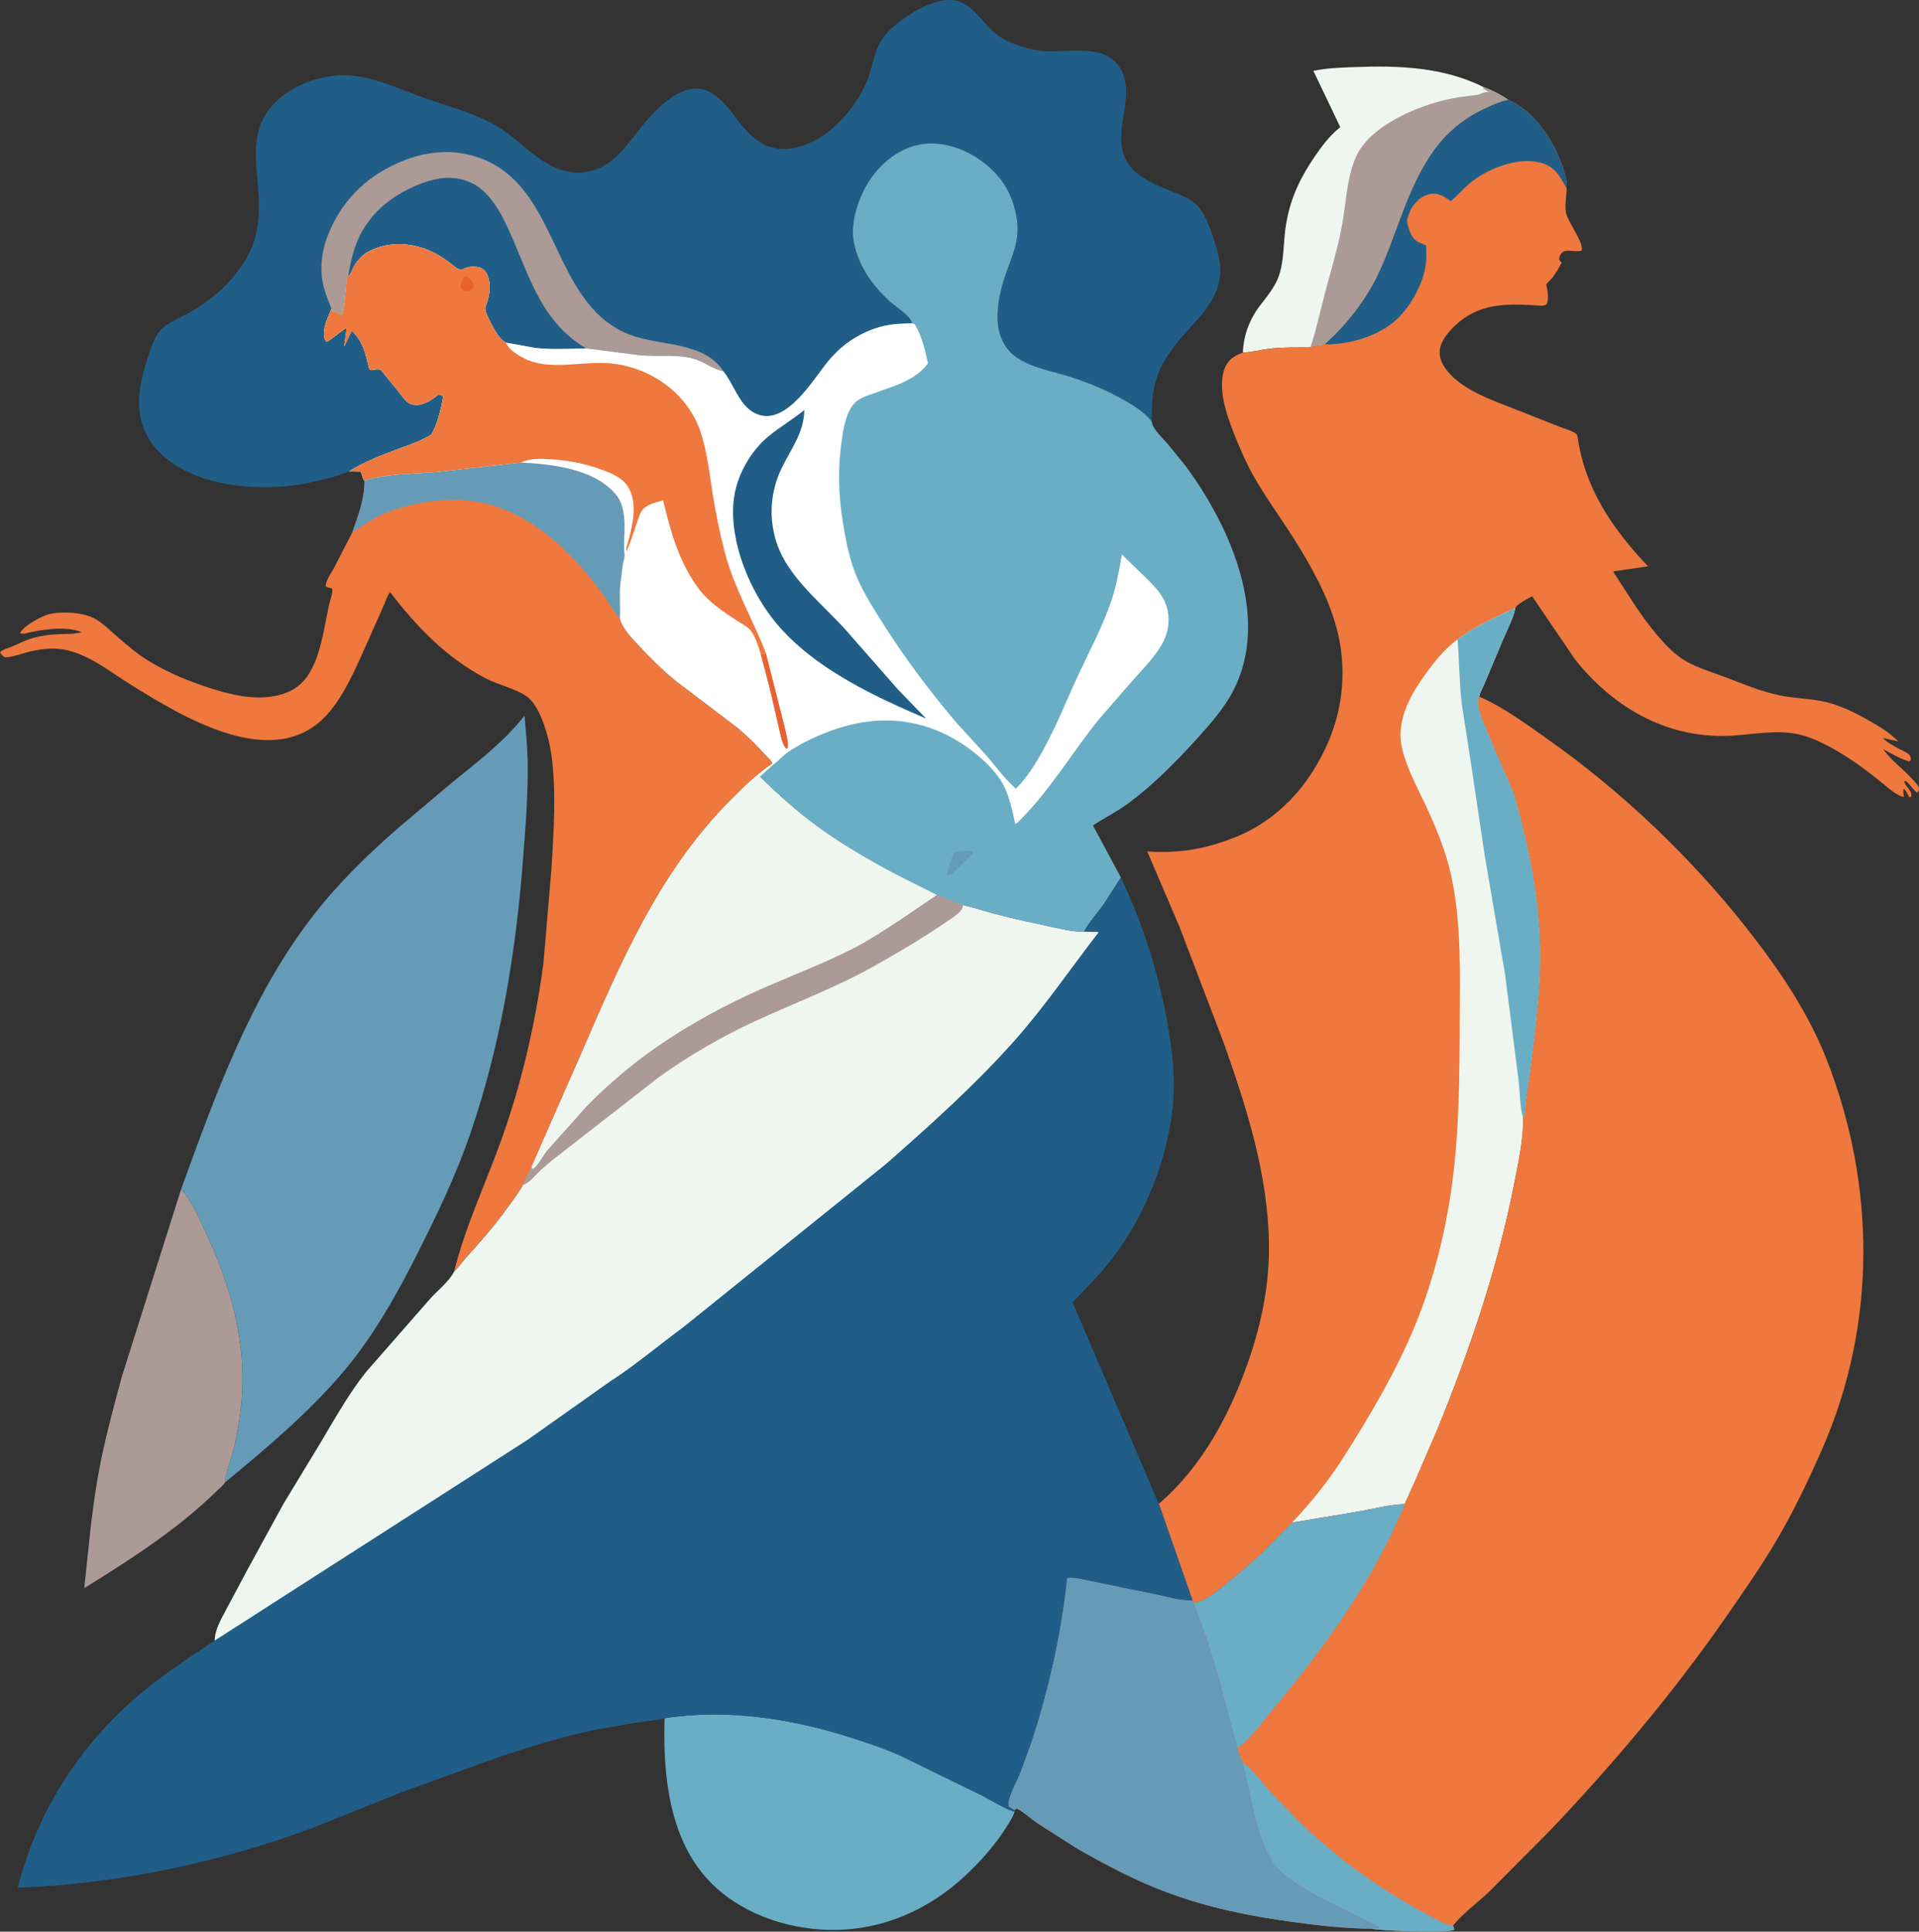
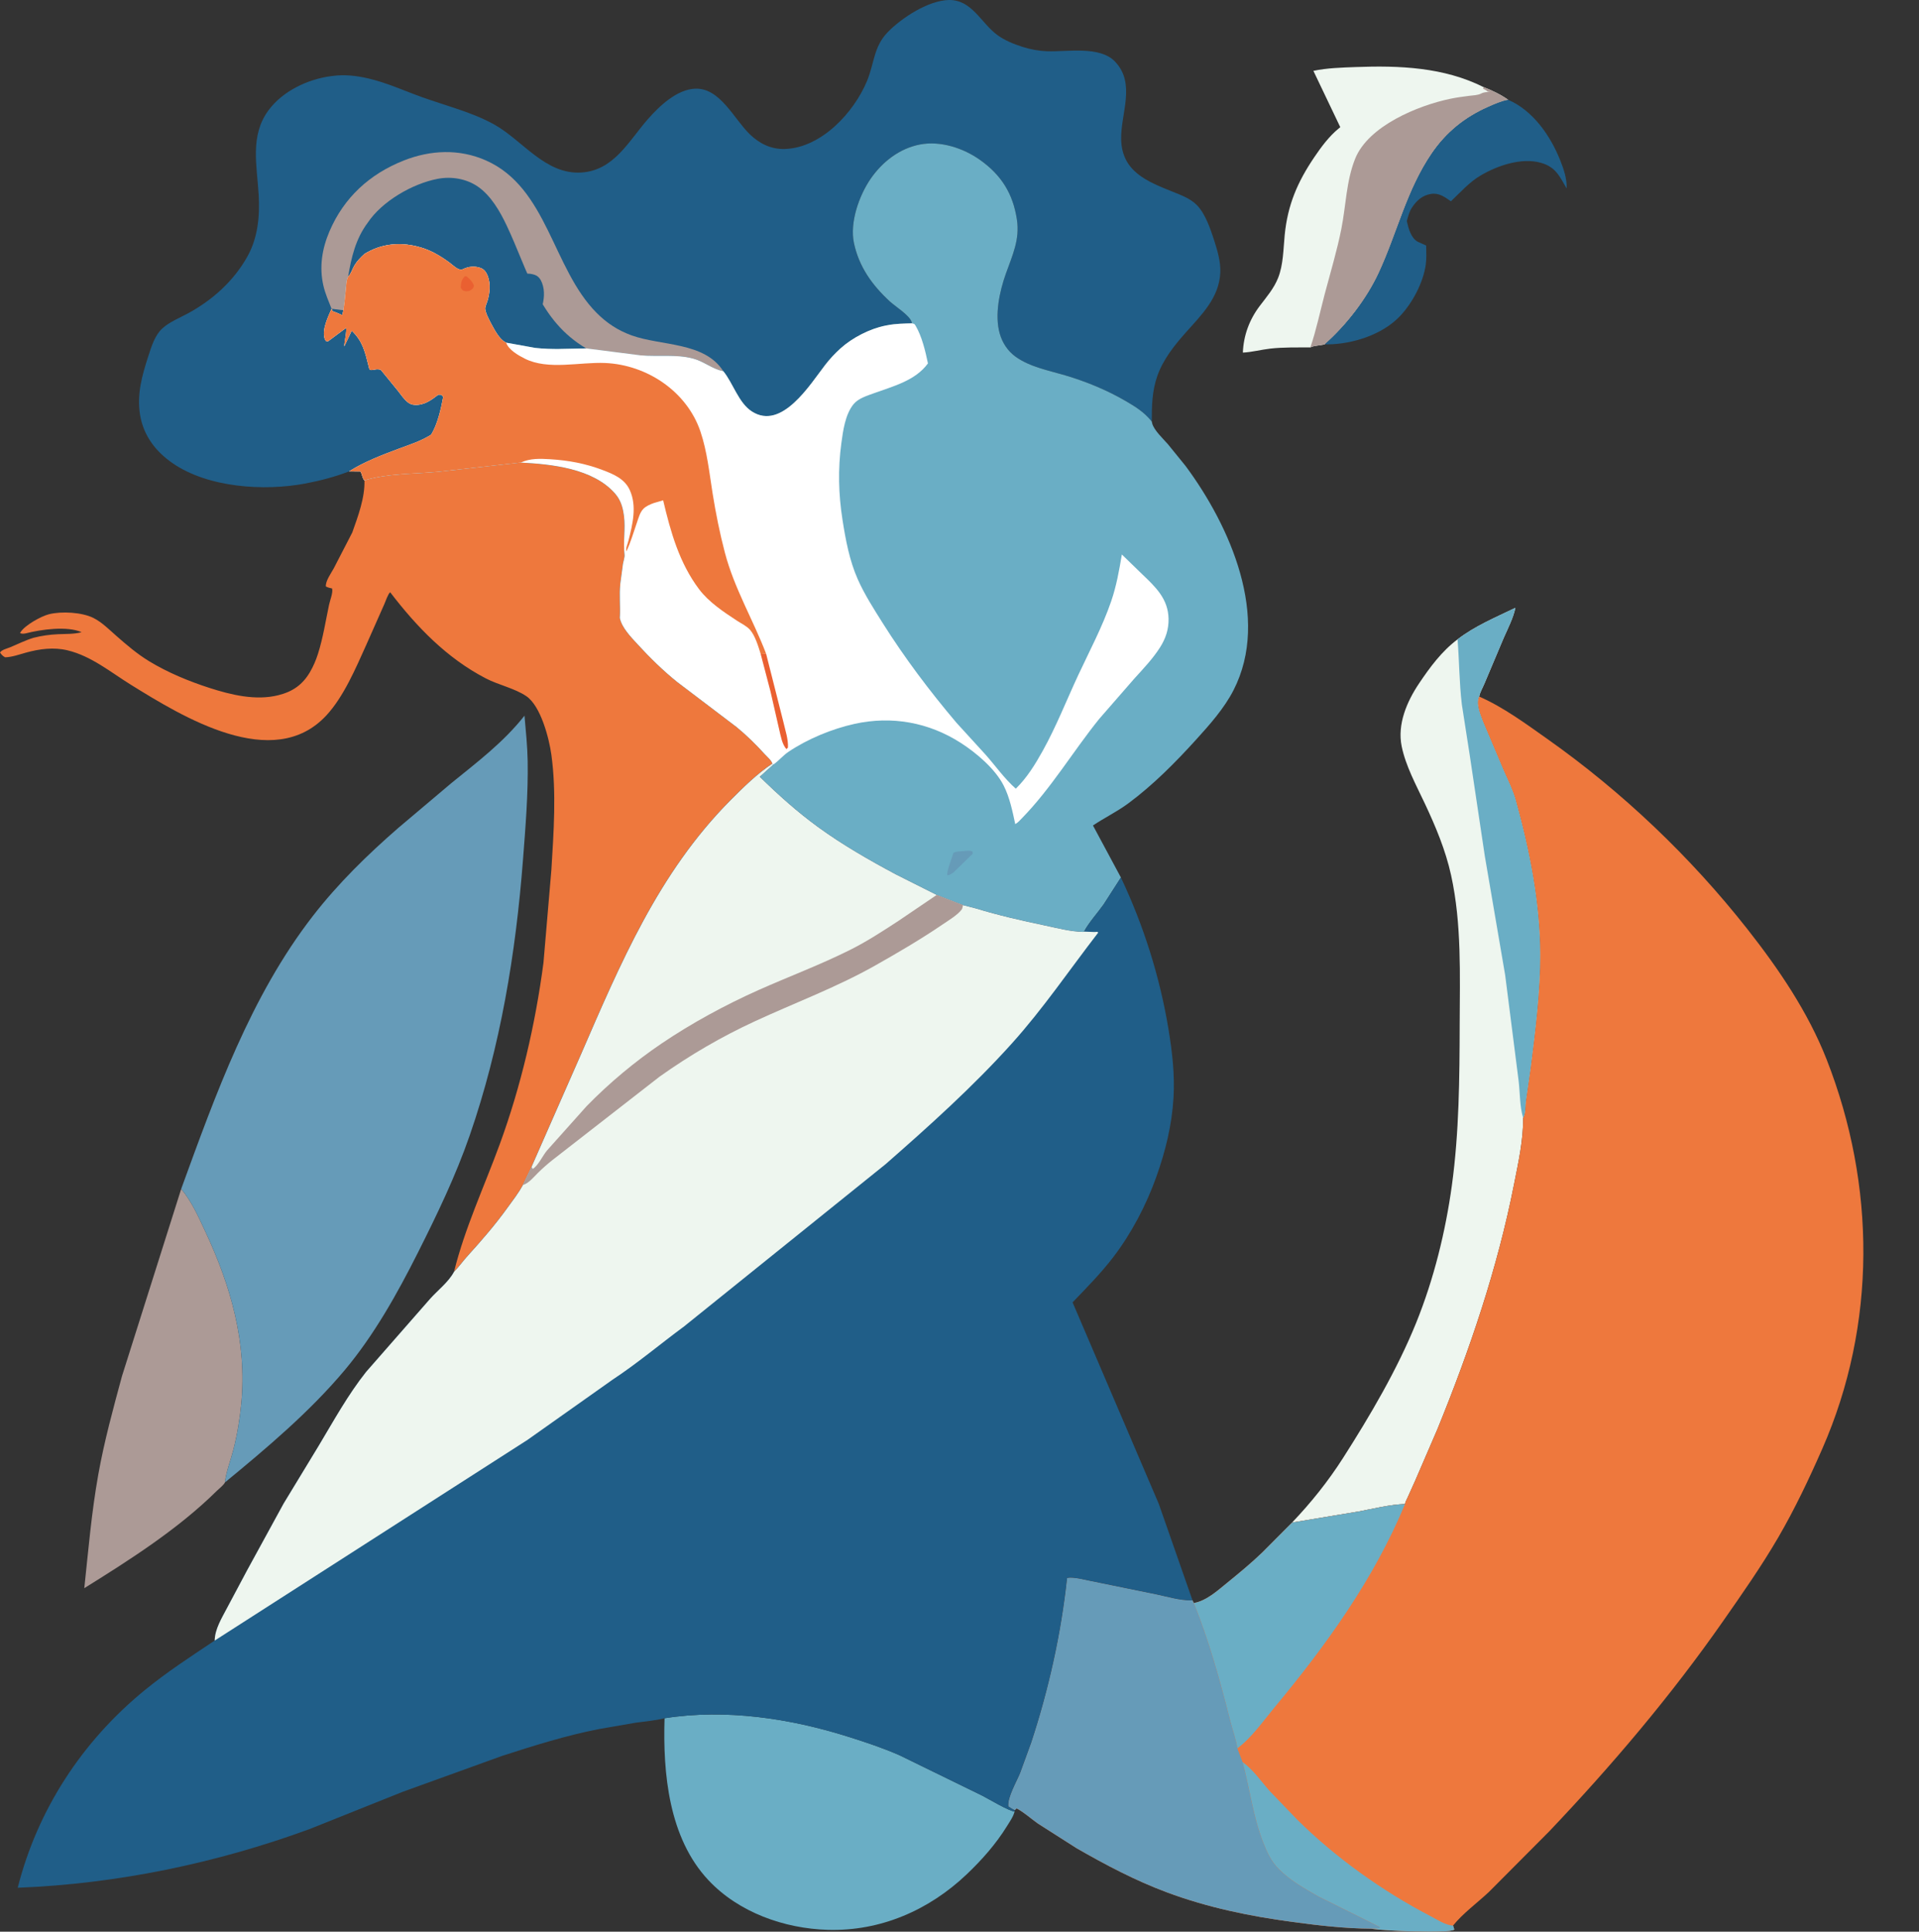
<svg xmlns="http://www.w3.org/2000/svg" id="Layer_2" data-name="Layer 2" viewBox="0 0 4506.87 4536.8">
  <rect x="0" y="0" width="4506.87" height="4536.8" fill="#333333" stroke="none" />
  <defs>
    <style>
      .cls-1 {
        fill: #205e88;
      }

      .cls-2 {
        fill: #ac9a96;
      }

      .cls-3 {
        fill: #ea6031;
      }

      .cls-4 {
        fill: #fff;
      }

      .cls-5 {
        fill: #eef6ef;
      }

      .cls-6 {
        fill: #6aaec5;
      }

      .cls-7 {
        fill: #669bb8;
      }

      .cls-8 {
        fill: #ee783d;
      }
    </style>
  </defs>
  <g id="Layer_1-2" data-name="Layer 1">
    <g>
      <path class="cls-5" d="M2918.91,828.09c1.69-40.58,15.34-77.42,39.8-109.73,16.04-21.14,33.08-40.75,43.02-65.77,12.35-31.14,12.23-67.99,15.48-100.95,6.93-70.39,29.96-124.03,69.29-182.2,16.8-24.82,34.84-49.24,58.2-68.3l3.03-2.45-63.16-132.3c32.13-6.78,66.6-7.68,99.29-8.91,102.29-3.86,207,.23,300.34,47.09,19.87,7.53,40.7,17.69,58.06,29.97-16.99,3.11-31.94,9.9-47.63,16.87-54.44,24.16-97.95,59.15-131.79,108.62-59.28,86.65-81.08,187.03-124.61,280.75-28.64,61.64-76.12,122.99-126.98,167.86-10.64,3.08-24.29,2.53-33.77,7.28-31.25.2-63.16-.7-94.24,2.82-21.24,2.41-43.11,8.36-64.33,9.36h0Z" />
      <path class="cls-2" d="M3484.19,204.57c19.87,7.53,40.7,17.69,58.06,29.97-16.99,3.11-31.94,9.9-47.63,16.87-54.44,24.16-97.95,59.15-131.79,108.62-59.28,86.65-81.08,187.03-124.61,280.75-28.64,61.64-76.12,122.99-126.98,167.86-10.64,3.08-24.29,2.53-33.77,7.28,14.04-41.36,22.88-84.27,34.01-126.45,13.35-50.51,28.49-100.42,38.7-151.71,10.94-54.91,11.4-112.13,32.35-164.73,30.93-77.61,148.49-125.43,224.1-141.14,14.55-3.03,29.46-4.95,44.21-6.86,8.84-1.14,19.73-1.22,27.68-5.3,7.32-3.73,13.14-3.41,21.17-3.69l-6.03-.95c-2.46-2.49-4.05-3.57-7.32-5.1l-3.1-1.36.95-4.07Z" />
      <path class="cls-2" d="M528.22,3481.68c-2.32,5.72-14.34,15.14-19.27,20-90.46,89.38-203.54,161.5-310.97,228.3,9.6-89.82,16.94-178.12,32.94-267.36,14.01-78.15,34.82-154.08,55.54-230.59l139.12-439.84c25.36,30.79,40.08,64.84,56.86,100.68,59.96,127.95,97.75,260.84,84.23,403.42-3.5,36.86-9.54,73.66-18.81,109.52-6.55,25.39-16.48,49.76-19.65,75.88h0Z" />
      <path class="cls-6" d="M1560.73,4035.46c143.47-22.56,294.98.25,432.22,43.7,40.56,12.84,80.43,26,119.45,43.16l194.49,94.99c12.91,6.57,64.48,37.38,75.88,37.06-2.17,10.94-11.72,24.66-17.6,34.16-26.29,42.45-58.64,79.05-94.68,113.38-88.83,84.57-202.76,134.06-326.16,130.52-102.5-2.93-209.61-40.87-280.74-116.8-92.93-99.22-106.9-250.44-102.86-380.18h0Z" />
      <path class="cls-8" d="M1223.19,1086.34c72.59,3.7,169.43,13.87,220.86,72.22,12.75,14.47,18.21,30.49,20.83,49.3l.62,4.22c3.95,30.14-2.35,60.61,1.34,90.99.65,5.34-2.69,15.27-3.67,20.77l-6.22,46.51c-2.92,27.36.42,53.97-1.19,81.18,4.82,22.9,26.13,44.55,41.5,61.34,28.98,31.64,60.08,62.18,93.55,89.04l139.34,105.7c24.18,19.86,45.55,41.08,66.56,64.16,4.85,5.33,16.29,14.99,17.11,21.71-35.41,23.61-68.87,56.45-98.83,86.63-168.56,169.86-257.76,382.57-351.34,598.07l-115.37,262.45-20.35,42.61c-9.93,18.7-23.32,35.59-35.65,52.76-28.67,39.91-60.26,76.49-93.3,112.82-11.32,12.43-20.86,26.22-32.72,38.18,25.24-102.37,70.92-200,107.14-298.9,50.07-136.72,83.96-282.59,102.93-426.78l18.62-218.5c5.38-88.69,12.09-181.81-.02-270.11-5.3-38.62-24.94-114.97-59.17-137.92-27.54-18.46-64.8-25.94-94.74-41.48-91.95-47.71-162.51-121.19-224.73-202.42-5.55,4.96-10.41,20.8-13.71,28l-42.28,95.39c-24.65,54.66-52.99,121.9-93.9,165.99-124.66,134.35-337.1,3.5-458.8-71.91-47.89-29.68-92.79-67.25-148.49-80.86-32.84-8.02-66.19-3.57-98.23,5.31-15.85,4.39-32.25,10.4-48.77,11-6-3.1-8.2-5.96-12.12-11.24,4.09-6.62,17.14-9.56,24.57-12.64,18.32-7.59,35.31-16.31,54.4-22.06,18.89-4.83,37.55-7.43,57.04-8.33,18.35-.85,37.82.09,55.62-4.73-33.74-15.15-95.48-6.49-130.98,2.71-5.79.9-7.83,1.51-13.5-.48l.88-1.9c10-16.65,48.61-37.95,67.06-42.56,29.29-7.32,77.46-4.78,104.47,8.85,19.86,10.02,36.55,26.97,53.16,41.54,24.69,21.67,49.38,42.89,77.53,60.02,43.4,26.42,93.02,46.96,141.32,62.55,50.99,16.47,108.97,30.57,162.21,17.21,33.28-8.35,56.47-24.19,74.05-54.01,7.99-13.55,14.18-28.18,18.94-43.16,11.91-37.35,17.97-77.13,26.1-115.46,2.19-10.36,9.61-28.22,7.07-37.98-5.28-1.23-9.89-2.11-14.65-4.8-1-13.07,12.38-31.03,18.57-42.52l43.49-84.26c13.34-37.62,29.95-81.99,28.53-122.2,53.78-16.54,116.79-15.01,172.52-20.19l194.79-21.82Z" />
-       <path class="cls-7" d="M1223.19,1086.34c72.59,3.7,169.43,13.87,220.86,72.22,12.75,14.47,18.21,30.49,20.83,49.3l.62,4.22c3.95,30.14-2.35,60.61,1.34,90.99.65,5.34-2.69,15.27-3.67,20.77l-6.22,46.51c-2.92,27.36.42,53.97-1.19,81.18-10.59-8.62-18-23.68-25.6-34.93-70.44-104.34-175.57-213.06-304.05-237.29-71.21-13.43-164.75-.06-230.59,29.89-24.65,11.21-45.9,26.26-68.19,41.35,13.34-37.62,29.95-81.99,28.53-122.2,53.78-16.54,116.79-15.01,172.52-20.19l194.79-21.82Z" />
      <path class="cls-7" d="M425.58,2792.18c80.7-221.61,163.16-452.42,309.06-640.72,59.52-76.82,128.5-144.2,201.72-207.82l123.47-104.25c61.51-49.97,122.37-95.79,171.97-158.53,3.08,35.55,6.88,71.36,7.48,107.04,1.3,76.71-5.13,155.06-11.03,231.52-16.94,219.53-52.81,438.38-125.09,647.17-33.02,95.36-76.41,185.3-121.67,275.32-47.98,95.41-102.86,193.68-171.8,275.88-81.9,97.68-183.3,183.2-281.47,263.89,3.16-26.12,13.09-50.49,19.65-75.88,9.26-35.86,15.31-72.66,18.81-109.52,13.52-142.58-24.27-275.47-84.23-403.42-16.79-35.84-31.51-69.9-56.86-100.68h0Z" />
      <path class="cls-1" d="M819.83,1107.08c-32.42,12.71-68.17,21.96-102.35,28.46-97.22,18.47-228.48,9.88-311.8-47.44-39.97-27.5-68.77-64.97-76.75-113.87-7.9-48.44,4.86-93.1,19.71-138.69,7.27-22.33,14.91-47.91,32.67-64.23,16.44-15.11,40.84-24.76,60.51-35.49,57.53-31.38,107.01-75.77,139.25-133.44,24.87-44.49,29.31-95.22,26.4-145.36-3.96-68.18-20.9-138.24,23.04-197.86,33.24-45.1,91.85-73.02,146.52-80.26l4.14-.52c28.32-3.71,55.17-.68,82.92,5.65,43.71,9.98,85.43,29.3,127.59,44.38,55.13,19.72,116.68,35.15,167.93,63.39,67.6,37.26,120.67,118.7,205.7,113.38,76.86-4.81,111.27-74.21,156.43-125.51,26.75-30.39,67.99-70,111.49-71.41,58-1.88,90.91,71.51,127.55,106.97,22.79,22.06,50.09,35.68,82.25,34.71,85.95-2.59,162.51-85.75,193.27-159.86,17.05-41.08,15.28-79.96,48.23-114.17C2117.03,42.17,2180.54.84,2228.53.01c53.57-.93,75.2,53.36,112.99,81.68,17.58,13.17,39.67,21.94,60.5,28.58,18.09,5.78,37.91,9.41,56.93,10.09,47.58,1.69,123.61-13.17,159.4,23.97,49.97,51.85,13.5,122.01,14.75,182.86,1.59,75.92,61.04,99,121.6,123.36,19.78,7.94,41.31,15.86,56.5,31.46,19.97,20.54,32.05,56.84,40.67,83.56,7.64,23.76,15.21,49.68,14.04,74.91-2.69,59.04-44.55,99.51-81.23,140.71-26.78,30.1-53.2,63.34-66.65,101.84-12.41,35.54-13.06,69.99-12.99,107.14l-1.8-2.16c-16.06-19.81-36.52-32.76-58.35-45.49-44.8-26.16-93.68-46.26-143.36-61.01-38.91-11.56-82.74-19.57-116.36-43.75-18.48-13.29-31.25-32.86-37.35-54.69-12.13-43.45-.49-98.05,14.38-139.92,15.41-43.38,33.27-80.19,26.02-127.7-9.23-60.62-36.47-104.13-86.35-139.69-39.14-27.91-92.92-45.58-141.1-36.43-48.11,9.14-88.76,40.9-116.09,80.63-27.13,39.45-49.34,102.45-39.17,150.71,11.75,55.78,42.7,98.95,84.16,137.18,12.89,11.89,46.65,32.75,51.4,48.59l.44,3c-19.24.5-38.02.73-56.98,4.41l-4.38.81c-36.98,7.17-78.52,28.55-106.54,53.94-13.02,11.8-24.99,24.68-35.72,38.59-35.47,45.94-101.7,154.16-171.83,109.36-31.6-20.18-44.07-66.12-67.35-94.75-23.93-4.16-45.41-22.43-69.13-29.06l-3.16-.82c-37.32-10.07-83.2-3.97-122.1-7.32l-127.55-16.32c-39.13.73-80.9,3.27-119.69-1.15l-68.29-12.29-1.09-.63c-14.73-7.02-25.97-28.97-33.58-42.96-4.79-8.81-14.42-27.08-14.61-36.88-.08-4.02,3.85-12.88,5.11-17,5.77-18.84,8.07-40.09.93-58.98-3.26-8.64-8.12-15.94-17.17-19.14-13.66-4.84-28.32-3.46-41.15,2.92-3.59,1.79-6.11,1.36-10.03-.14-7.39-2.83-16.78-11.91-23.38-16.67-23.79-17.15-46.01-29.62-74.71-36.64-43.05-10.54-85.08-5.61-122.94,17.55-9.22,8.54-17.39,16.53-23.84,27.46-4.98,8.43-7.96,19.47-14.79,26.33l-1.11,2.27c-3.12,7.74-3.21,17.3-4.13,25.56-2.25,20.27-3.22,42.57-8.67,62.2-7.46-3.2-14.94-6.8-22.69-9.22l-2.28-5.68c-8.12,18.77-23.33,49.57-16.1,70.55.75,2.17,1.49,3.09,2.74,5.16l4.88.93,42.28-31.37c2.65,5.91-4.11,33.31-3.91,43.14l17.45-36.85c25.9,24.53,31.42,50.56,39.84,84.23,1.07,4.28,1.35,8.36,6.23,8.16,3.38-.13,5.8-.6,9.03-1.27,4.9-1.02,8.17-.56,13.07.65l40.08,49.14c7.03,8.81,14.47,20.18,23.35,27.14,5.07,3.98,9.91,5.83,16.41,6.16,22.26,1.12,38.39-10.94,55.28-23.84l6.98.11,4.59,4.77c-4.84,27.03-13.6,66.09-28.57,89.04-23.28,14.85-49.47,23.08-75.21,32.66-38.6,14.37-82.58,31.18-117.27,53.41h0Z" />
-       <path class="cls-2" d="M778.66,725.16c-6.98-17.67-14.93-35.85-19.19-54.42-10.02-43.72-3.09-86.74,14.34-127.47,34.1-79.69,94.7-134.8,174.55-166.32,62.76-24.77,130.11-27.77,192.46-.34,145.22,63.87,156.32,253.25,260.03,357.87,23.94,24.15,50.53,41.68,82.6,53.22,69.4,24.99,171.27,14.96,215.25,84.08-23.93-4.16-45.41-22.43-69.13-29.06l-3.16-.82c-37.32-10.07-83.2-3.97-122.1-7.32l-127.55-16.32c-39.13.73-80.9,3.27-119.69-1.15l-68.29-12.29-1.09-.63c-14.73-7.02-25.97-28.97-33.58-42.96-4.79-8.81-14.42-27.08-14.61-36.88-.08-4.02,3.85-12.88,5.11-17,5.77-18.84,8.07-40.09.93-58.98-3.26-8.64-8.12-15.94-17.17-19.14-13.66-4.84-28.32-3.46-41.15,2.92-3.59,1.79-6.11,1.36-10.03-.14-7.39-2.83-16.78-11.91-23.38-16.67-23.79-17.15-46.01-29.62-74.71-36.64-43.05-10.54-85.08-5.61-122.94,17.55-9.22,8.54-17.39,16.53-23.84,27.46-4.98,8.43-7.96,19.47-14.79,26.33l-1.11,2.27c-3.12,7.74-3.21,17.3-4.13,25.56-2.25,20.27-3.22,42.57-8.67,62.2-7.46-3.2-14.94-6.8-22.69-9.22l-2.28-5.68Z" />
+       <path class="cls-2" d="M778.66,725.16c-6.98-17.67-14.93-35.85-19.19-54.42-10.02-43.72-3.09-86.74,14.34-127.47,34.1-79.69,94.7-134.8,174.55-166.32,62.76-24.77,130.11-27.77,192.46-.34,145.22,63.87,156.32,253.25,260.03,357.87,23.94,24.15,50.53,41.68,82.6,53.22,69.4,24.99,171.27,14.96,215.25,84.08-23.93-4.16-45.41-22.43-69.13-29.06l-3.16-.82c-37.32-10.07-83.2-3.97-122.1-7.32c-39.13.73-80.9,3.27-119.69-1.15l-68.29-12.29-1.09-.63c-14.73-7.02-25.97-28.97-33.58-42.96-4.79-8.81-14.42-27.08-14.61-36.88-.08-4.02,3.85-12.88,5.11-17,5.77-18.84,8.07-40.09.93-58.98-3.26-8.64-8.12-15.94-17.17-19.14-13.66-4.84-28.32-3.46-41.15,2.92-3.59,1.79-6.11,1.36-10.03-.14-7.39-2.83-16.78-11.91-23.38-16.67-23.79-17.15-46.01-29.62-74.71-36.64-43.05-10.54-85.08-5.61-122.94,17.55-9.22,8.54-17.39,16.53-23.84,27.46-4.98,8.43-7.96,19.47-14.79,26.33l-1.11,2.27c-3.12,7.74-3.21,17.3-4.13,25.56-2.25,20.27-3.22,42.57-8.67,62.2-7.46-3.2-14.94-6.8-22.69-9.22l-2.28-5.68Z" />
      <path class="cls-1" d="M863.48,523.28c33.51-50.46,105.07-91.89,164.29-103.25,32.26-6.19,67.48-.43,94.67,18.35,30.65,21.18,51.82,58.18,67.44,91.12,51.34,108.23,75.45,223.33,186.9,288.76-39.13.73-80.9,3.27-119.69-1.15l-68.29-12.29-1.09-.63c-14.73-7.02-25.97-28.97-33.58-42.96-4.79-8.81-14.42-27.08-14.61-36.88-.08-4.02,3.85-12.88,5.11-17,5.77-18.84,8.07-40.09.93-58.98-3.26-8.64-8.12-15.94-17.17-19.14-13.66-4.84-28.32-3.46-41.15,2.92-3.59,1.79-6.11,1.36-10.03-.14-7.39-2.83-16.78-11.91-23.38-16.67-23.79-17.15-46.01-29.62-74.71-36.64-43.05-10.54-85.08-5.61-122.94,17.55-9.22,8.54-17.39,16.53-23.84,27.46-4.98,8.43-7.96,19.47-14.79,26.33,7.55-45.57,17.81-89.25,45.94-126.76h0Z" />
      <path class="cls-6" d="M2141.52,759.43l-.44-3c-4.75-15.84-38.51-36.7-51.4-48.59-41.47-38.24-72.41-81.41-84.16-137.18-10.17-48.26,12.04-111.26,39.17-150.71,27.32-39.73,67.97-71.49,116.09-80.63,48.18-9.15,101.96,8.52,141.1,36.43,49.88,35.56,77.12,79.07,86.35,139.69,7.25,47.51-10.62,84.31-26.02,127.7-14.87,41.87-26.52,96.47-14.38,139.92,6.1,21.83,18.87,41.41,37.35,54.69,33.62,24.19,77.44,32.2,116.36,43.75,49.68,14.75,98.56,34.85,143.36,61.01,21.82,12.73,42.28,25.68,58.35,45.49l1.8,2.16.93,4.31c4.18,16.06,26.13,36.39,36.96,48.86l41.41,51c104.44,140.79,200.03,355.81,112.65,526.62-21.83,42.66-55.88,80.9-87.94,116.25-48.41,53.38-100.97,106.49-158.98,149.46-26.66,19.74-55.93,33.79-83.2,52.06l65.65,122.25-40.77,63.42c-14.89,20.84-33.69,41.25-45.92,63.62l-2.3.68c-29.93-.78-59.3-8.69-88.48-14.84-54.64-11.53-108.93-23.68-162.38-40.06l-30.93-8.01-61.79-23.94-95.42-47.94c-62.96-33.61-125.9-69.65-183.62-111.69-48.83-35.57-93.41-75.67-136.55-117.87l31.97-28.65-2.5-2.19c-.81-6.73-12.26-16.39-17.11-21.71-21.01-23.08-42.38-44.31-66.56-64.16l-139.34-105.7c-33.47-26.85-64.57-57.4-93.55-89.04-15.37-16.79-36.68-38.44-41.5-61.34,1.61-27.21-1.73-53.82,1.19-81.18l6.22-46.51c.97-5.5,4.32-15.43,3.67-20.77-3.7-30.38,2.6-60.85-1.34-90.99l-.62-4.22c-2.62-18.8-8.08-34.83-20.83-49.3-51.43-58.35-148.27-68.52-220.86-72.22l-194.79,21.82c-55.72,5.18-118.73,3.65-172.52,20.19-5.06-4.57-5.24-14.77-9.4-21.04l-26.65-.23c34.69-22.23,78.67-39.04,117.27-53.41,25.74-9.58,51.93-17.81,75.21-32.66,14.97-22.95,23.73-62.01,28.57-89.04l-4.59-4.77-6.98-.11c-16.9,12.9-33.03,24.97-55.28,23.84-6.5-.33-11.34-2.18-16.41-6.16-8.88-6.96-16.32-18.33-23.35-27.14l-40.08-49.14c-4.9-1.21-8.17-1.66-13.07-.65-3.23.67-5.65,1.14-9.03,1.27-4.88.19-5.16-3.88-6.23-8.16-8.43-33.68-13.94-59.7-39.84-84.23l-17.45,36.85c-.21-9.84,6.56-37.23,3.91-43.14l-42.28,31.37-4.88-.93c-1.25-2.07-1.99-2.98-2.74-5.16-7.23-20.99,7.98-51.78,16.1-70.55l2.28,5.68c7.75,2.43,15.22,6.02,22.69,9.22,5.45-19.62,6.42-41.92,8.67-62.2.92-8.26,1.01-17.82,4.13-25.56l1.11-2.27c6.83-6.86,9.81-17.9,14.79-26.33,6.45-10.93,14.62-18.91,23.84-27.46,37.87-23.16,79.9-28.08,122.94-17.55,28.7,7.02,50.91,19.49,74.71,36.64,6.6,4.75,15.99,13.84,23.38,16.67,3.92,1.5,6.44,1.93,10.03.14,12.82-6.38,27.48-7.76,41.15-2.92,9.04,3.21,13.91,10.5,17.17,19.14,7.14,18.89,4.84,40.14-.93,58.98-1.26,4.12-5.19,12.99-5.11,17,.19,9.79,9.82,28.07,14.61,36.88,7.61,13.99,18.85,35.93,33.58,42.96l1.09.63,68.29,12.29c38.79,4.42,80.56,1.88,119.69,1.15l127.55,16.32c38.9,3.35,84.79-2.75,122.1,7.32l3.16.82c23.72,6.63,45.2,24.9,69.13,29.06,23.28,28.62,35.75,74.57,67.35,94.75,70.13,44.79,136.36-63.43,171.83-109.36,10.73-13.91,22.71-26.79,35.72-38.59,28.02-25.4,69.56-46.77,106.54-53.94l4.38-.81c18.97-3.68,37.74-3.91,56.98-4.41h0Z" />
      <path class="cls-7" d="M2263.37,1998.85c7.08-.62,13.77-1.93,20.48,1l.73,5.12-45.34,44.11c-4.93,3.44-7.96,5.58-13.99,6.75-3.71-6.3,11.23-42.23,13.79-52.74,6.32-3.91,16.89-3.49,24.32-4.24h0Z" />
      <path class="cls-4" d="M856.17,596.25c37.87-23.16,79.9-28.08,122.94-17.55,28.7,7.02,50.91,19.49,74.71,36.64,6.6,4.75,15.99,13.84,23.38,16.67,3.92,1.5,6.44,1.93,10.03.14,12.82-6.38,27.48-7.76,41.15-2.92,9.04,3.21,13.91,10.5,17.17,19.14,7.14,18.89,4.84,40.14-.93,58.98-1.26,4.12-5.19,12.99-5.11,17,.19,9.79,9.82,28.07,14.61,36.88,7.61,13.99,18.85,35.93,33.58,42.96l1.09.63,68.29,12.29c38.79,4.42,80.56,1.88,119.69,1.15l127.55,16.32c38.9,3.35,84.79-2.75,122.1,7.32l3.16.82c23.72,6.63,45.2,24.9,69.13,29.06,23.28,28.62,35.75,74.57,67.35,94.75,70.13,44.79,136.36-63.43,171.83-109.36,10.73-13.91,22.71-26.79,35.72-38.59,28.02-25.4,69.56-46.77,106.54-53.94l4.38-.81c18.97-3.68,37.74-3.91,56.98-4.41,5.24,1.35,5.66.23,8.62,5.23,15.05,25.39,23.23,60.2,29.18,88.83-29.71,40.88-82.3,53.79-127.72,70.39-16.22,5.92-35.98,11.86-47.17,25.65-19.41,23.92-24.52,62.08-28.5,91.59-8.11,60.17-6.73,119.34,2.64,179.26,7.43,47.48,16.37,96.06,35.96,140.18,15.99,36,37.67,69.67,58.63,102.96,51.52,81.82,110.52,160.07,173.01,233.84l68.34,74.89c23.97,27.01,43.87,55.91,71.12,80.1,26.12-25.5,45.26-56.57,62.96-88.32,32.06-57.5,55.98-118.97,83.77-178.56,26.71-57.28,56.81-113.52,77.32-173.4,12.28-35.95,18.8-72.43,25.02-109.79l47.88,46.46c31.35,29.97,60.79,57.56,61.82,104.29.53,25.01-6.74,46.59-20.07,67.57-16.89,26.58-39.33,50.03-60.43,73.3l-82.42,94.61c-61.62,76.31-113.21,163.59-181.98,233.76-4.81,4.91-9.06,9.96-15.16,13.23-6.47-30.3-13.11-62.88-27.27-90.68-20.02-39.27-64.04-76.51-100.63-100.02-75.15-48.28-162.02-64.07-249.68-44.66-52.64,11.65-110.14,35.33-154.85,65.5-12.88,8.69-22.93,21.03-35.58,30.05l-2.5-2.19c-.81-6.73-12.26-16.39-17.11-21.71-21.01-23.08-42.38-44.31-66.56-64.16l-139.34-105.7c-33.47-26.85-64.57-57.4-93.55-89.04-15.37-16.79-36.68-38.44-41.5-61.34,1.61-27.21-1.73-53.82,1.19-81.18l6.22-46.51c.97-5.5,4.32-15.43,3.67-20.77-3.7-30.38,2.6-60.85-1.34-90.99l-.62-4.22c-2.62-18.8-8.08-34.83-20.83-49.3-51.43-58.35-148.27-68.52-220.86-72.22l-194.79,21.82c-55.72,5.18-118.73,3.65-172.52,20.19-5.06-4.57-5.24-14.77-9.4-21.04l-26.65-.23c34.69-22.23,78.67-39.04,117.27-53.41,25.74-9.58,51.93-17.81,75.21-32.66,14.97-22.95,23.73-62.01,28.57-89.04l-4.59-4.77-6.98-.11c-16.9,12.9-33.03,24.97-55.28,23.84-6.5-.33-11.34-2.18-16.41-6.16-8.88-6.96-16.32-18.33-23.35-27.14l-40.08-49.14c-4.9-1.21-8.17-1.66-13.07-.65-3.23.67-5.65,1.14-9.03,1.27-4.88.19-5.16-3.88-6.23-8.16-8.43-33.68-13.94-59.7-39.84-84.23l-17.45,36.85c-.21-9.84,6.56-37.23,3.91-43.14l-42.28,31.37-4.88-.93c-1.25-2.07-1.99-2.98-2.74-5.16-7.23-20.99,7.98-51.78,16.1-70.55l2.28,5.68c7.75,2.43,15.22,6.02,22.69,9.22,5.45-19.62,6.42-41.92,8.67-62.2.92-8.26,1.01-17.82,4.13-25.56l1.11-2.27c6.83-6.86,9.81-17.9,14.79-26.33,6.45-10.93,14.62-18.91,23.84-27.46h0Z" />
      <path class="cls-3" d="M1799.27,1535.44l40.35,159.42c4.35,19.4,12.04,41.29,10.89,61.09l-3.67,3.34c-10.24-11.62-13.1-30.38-16.69-45.1l-20.59-90.08-23.04-88.04,12.75-.63Z" />
-       <path class="cls-1" d="M1888.98,962.98c-.71,53.77-32,92.12-53.91,137.94-13.92,29.1-21.47,60.12-22.75,92.3-1.58,39.55,7.64,81.14,26.41,116.03,33.92,63.04,96.42,114.42,144.51,166.84l125.66,143.21,66.29,68.47-61.46-26.97c-103.98-47.28-216.86-108.19-290.87-197.37-61.6-74.23-109.72-189.29-99.93-287.06,5.75-57.46,39.03-116.96,84.02-153.33,26.31-21.27,55.59-38.45,82.03-60.08h0Z" />
      <path class="cls-8" d="M856.17,596.25c37.87-23.16,79.9-28.08,122.94-17.55,28.7,7.02,50.91,19.49,74.71,36.64,6.6,4.75,15.99,13.84,23.38,16.67,3.92,1.5,6.44,1.93,10.03.14,12.82-6.38,27.48-7.76,41.15-2.92,9.04,3.21,13.91,10.5,17.17,19.14,7.14,18.89,4.84,40.14-.93,58.98-1.26,4.12-5.19,12.99-5.11,17,.19,9.79,9.82,28.07,14.61,36.88,7.61,13.99,18.85,35.93,33.58,42.96l1.09.63c5.52,16.69,28.32,29.75,43.7,37.48,54.87,27.59,128.69,7.64,188.5,10.21,98.41,4.23,192.2,66.83,224.02,160.98,15.78,46.69,20.84,96.9,28.58,145.33,7.43,46.48,16.79,93.27,28.73,138.8,22.12,84.34,66.06,157.12,96.96,237.8l-12.75.63c-5.53-17.61-12.75-42.49-24.92-56.68-7.53-8.78-21.08-15.2-30.73-21.52-31.35-20.52-66.25-43.74-88.96-73.86-46.55-61.72-67.02-134.82-84.47-208.96l-21.89,6.41c-8.28,2.93-18.3,7.26-24.54,13.59-8.25,8.38-11.64,22.3-15.47,33.2-7.71,21.91-14.43,46.31-24.68,67.01-1.28-9.21,2.81-16.39,5.02-25.13,9.72-38.48,20.5-81.3,3.07-119.29-12.28-26.76-38.43-37.33-64.36-47.14-40.34-15.27-79.7-22.44-122.61-25.13-23.65-1.48-46.72-2.31-68.8,7.75l-194.79,21.82c-55.72,5.18-118.73,3.65-172.52,20.19-5.06-4.57-5.24-14.77-9.4-21.04l-26.65-.23c34.69-22.23,78.67-39.04,117.27-53.41,25.74-9.58,51.93-17.81,75.21-32.66,14.97-22.95,23.73-62.01,28.57-89.04l-4.59-4.77-6.98-.11c-16.9,12.9-33.03,24.97-55.28,23.84-6.5-.33-11.34-2.18-16.41-6.16-8.88-6.96-16.32-18.33-23.35-27.14l-40.08-49.14c-4.9-1.21-8.17-1.66-13.07-.65-3.23.67-5.65,1.14-9.03,1.27-4.88.19-5.16-3.88-6.23-8.16-8.43-33.68-13.94-59.7-39.84-84.23l-17.45,36.85c-.21-9.84,6.56-37.23,3.91-43.14l-42.28,31.37-4.88-.93c-1.25-2.07-1.99-2.98-2.74-5.16-7.23-20.99,7.98-51.78,16.1-70.55l2.28,5.68c7.75,2.43,15.22,6.02,22.69,9.22,5.45-19.62,6.42-41.92,8.67-62.2.92-8.26,1.01-17.82,4.13-25.56l1.11-2.27c6.83-6.86,9.81-17.9,14.79-26.33,6.45-10.93,14.62-18.91,23.84-27.46h0Z" />
      <path class="cls-3" d="M1091.99,648.77c3.29.11,2.53-.39,5.31,1.72,6.15,4.69,14.5,13.65,15.72,21.47-2.57,7.04-3.61,6.96-10.09,10.98-2.38.41-6.71,1.5-9.26,1.15-7.12-.98-7.88-3.01-11.71-8.47.73-10.78,1.59-19.25,10.04-26.86h0Z" />
-       <path class="cls-8" d="M3542.25,234.53c58.3,25.23,99.19,84.61,121.92,141.77,8.47,21.24,15.94,43.22,15.23,66.39-.12,19.84-6.27,43.23-.24,61.97,6.96,21.57,40.87,66.3,35.35,83.83-15.68,5.84-39.41-7.65-49.37,9.01-2.47,4.13-4.69,10.43-1.91,14.88l4.59,4.65c-6.86,11.48-13.53,24.3-21.68,34.84-2.96,3.81-13.38,12.93-14.65,16.66-.37,1.06.46,2.18.68,3.27,2.71,13.59,6.18,30.61-.24,43.38-8.32,4.92-18.9,2.26-28.52,1.73-70.22-3.89-131.93-3.64-186.18,47.81-14.26,13.52-30.52,32.59-34.96,52.09-3.81,16.81,1.39,31.97,10.69,45.94,34.55,51.99,113.01,77.67,168.07,99.34l100.81,39.91c7.28,2.78,37.87,12.38,41.19,18.3,2.59,4.65,3.61,18.04,4.78,23.71,3.79,18.18,7.89,36.14,13.58,53.85,28.98,90.17,84.67,164.22,149.07,232.25l-80.42,11.62-.73,1.6c33.2,51.15,64.13,103.31,103.91,149.83,19.26,22.55,40.09,44.71,66.04,59.61,28.39,16.29,61.01,25.61,91.53,37.22,42.04,16,84.59,33.96,128.76,43.12,31.93,6.62,64.55,7.21,96.53,13.05,40.43,7.39,79.73,26.91,115.16,47.22,20.54,11.78,40.41,23.31,57.93,39.37l9.84,8.85-37.31-8.44c9.52,10.27,26.29,19.28,38.72,25.79,7.05,3.69,21.68,9.19,25.56,16.4,1.41,2.61,1.32,5.78,2,8.67l-3.22,4.12c-19.31-3.73-44.04-19.24-61.79-28.61,19.19,27.54,45.87,45.62,68.07,70.13,4.47,4.94,13.82,14.12,15.55,20.27.76,2.71-.32,5.62-.46,8.43l-4.27,3.13c-9.42-8.08-16.36-18.78-25.63-27.32l-3.86,1.11c2.44,13,21.68,24.3,15.6,36.62h-4.54l-1.22-2.95c-2.61-5.66-6.15-10.63-9.64-15.75l-2.69,1.61c.15,5.96.25,11.32,1.95,17.09-17.19-1.99-42.11-25.74-55.59-36.41-23.66-18.74-47.34-37.2-72.68-53.69-29.1-18.95-61.72-37.76-94.39-49.78-58.64-21.57-114.3-9.04-174.48-4.63-152.37,11.17-282.93-61.64-375.91-179.07l-100.53-147.93c-8.79,5.01-35.1,18.09-39.28,27.06-4.81,23.79-17.77,48.62-27.54,70.92l-45.09,106.86c-3.54,8.95-11.13,21.5-12.3,30.72-8.03,17.28,2.95,41.66,9.25,58.85l49.15,116.14c9.96,22.36,21.09,44.65,27.64,68.27,32.27,116.78,56.84,238.66,57.4,360.26.39,89.11-11.25,180.27-22.36,268.58l-11.18,77.95c-1.41,10.84-.59,27.66-5.32,37.35l-1.34,2.18c.1,53.64-11.11,103.37-21.44,155.71-38.89,197.48-104.15,389.48-180.15,575.71l-52.27,121.14-17.45,38.77c-1.83,4.22-5.86,10.89-6.11,15.43-36.35,1.34-73.14,10.82-108.86,17.53l-156.49,25.98-69.85,70.24c-26.29,25.32-54.42,48.49-82.74,71.49-22.51,18.28-48.78,42.41-78.23,47.34l-3.07-6.49-79.15-226.44c101.86-87.28,167.65-211.04,210.87-336.28,31.08-90.02,49.63-182.57,47.78-278.12-3.1-162.23-52.15-315.38-105.64-466.95l-104.44-274-75.61-176.71c75.56,4.55,136.03-5.43,206.3-33.48,102.58-40.96,175.98-123.88,218.99-224.25,35.99-84.01,43.02-177.24,19.63-265.75-20.14-76.2-60.67-148.35-102.76-214.52-31.1-48.92-65.97-96.28-94.24-146.91-17.11-30.64-31.05-63.48-44.09-96.04-17.5-43.77-41.48-112.77-19.88-158.79,8.28-17.62,23.17-25.62,40.55-32.07,21.22-1,43.09-6.95,64.33-9.36,31.08-3.51,62.99-2.62,94.24-2.82,9.47-4.75,23.12-4.2,33.77-7.28,50.86-44.87,98.34-106.23,126.98-167.86,43.53-93.72,65.33-194.1,124.61-280.75,33.84-49.47,77.34-84.45,131.79-108.62,15.7-6.97,30.64-13.75,47.63-16.87h0Z" />
      <path class="cls-1" d="M3542.25,234.53c58.3,25.23,99.19,84.61,121.92,141.77,8.47,21.24,15.94,43.22,15.23,66.39-16.89-29.02-25.83-50.73-61.06-60.49-45.31-12.57-101.44,6.65-140.62,29.72-28.08,16.53-46.8,39.09-70.22,60.85-14.65-10.16-27.98-20.34-46.93-17.27-19.97,3.24-33.35,15.26-44.29,31.62-6.47,9.72-9.21,21.04-12.33,32.15,3.93,16.83,9.32,39.01,25.39,48.38l20.07,9c.29,15,1.12,30.57-1.03,45.46-6.08,42.35-31.76,90.58-61.38,121.33-40.92,42.49-109.33,64.39-167.55,65.37l-8.23-.18c50.86-44.87,98.34-106.23,126.98-167.86,43.53-93.72,65.33-194.1,124.61-280.75,33.84-49.47,77.34-84.45,131.79-108.62,15.7-6.97,30.64-13.75,47.63-16.87h0Z" />
      <path class="cls-5" d="M3558.97,1427.48c-4.81,23.79-17.77,48.62-27.54,70.92l-45.09,106.86c-3.54,8.95-11.13,21.5-12.3,30.72-8.03,17.28,2.95,41.66,9.25,58.85l49.15,116.14c9.96,22.36,21.09,44.65,27.64,68.27,32.27,116.78,56.84,238.66,57.4,360.26.39,89.11-11.25,180.27-22.36,268.58l-11.18,77.95c-1.41,10.84-.59,27.66-5.32,37.35l-1.34,2.18c.1,53.64-11.11,103.37-21.44,155.71-38.89,197.48-104.15,389.48-180.15,575.71l-52.27,121.14-17.45,38.77c-1.83,4.22-5.86,10.89-6.11,15.43-36.35,1.34-73.14,10.82-108.86,17.53l-156.49,25.98c44.65-46.78,84.62-96.73,119.46-151.22,63.6-99.54,127.32-207.69,171.73-317.29,41.6-102.71,69.07-213.87,84.13-323.54,17.02-123.93,18-252,18.31-376.88.32-116.26,4.93-237.25-20.21-351.47-12.97-58.95-36.23-114.24-61.82-168.64-20.09-42.73-44.7-87.53-54.22-134.04-10.57-51.8,12.23-105,40.67-147.39,25.66-38.23,53.44-75.95,90.58-103.76,41.26-31.77,89.55-51.63,135.86-74.11h0Z" />
      <path class="cls-6" d="M3558.97,1427.48c-4.81,23.79-17.77,48.62-27.54,70.92l-45.09,106.86c-3.54,8.95-11.13,21.5-12.3,30.72-8.03,17.28,2.95,41.66,9.25,58.85l49.15,116.14c9.96,22.36,21.09,44.65,27.64,68.27,32.27,116.78,56.84,238.66,57.4,360.26.39,89.11-11.25,180.27-22.36,268.58l-11.18,77.95c-1.41,10.84-.59,27.66-5.32,37.35l-1.34,2.18c-8.32-25.83-7.38-60.11-10.77-87.45l-31.57-248.05-47.8-279.57-35.52-237.63-18.41-118.26c-6.11-51.13-6.01-101.86-10.08-153,41.26-31.77,89.55-51.63,135.86-74.11h0Z" />
      <path class="cls-8" d="M3474.03,1635.98c56.4,24.67,109.72,64.04,159.74,99.38,176.41,124.58,336.45,276.96,469.97,446.62,73.63,93.58,142.75,195.22,186.36,306.64,115.35,294.8,117.65,622.22-10.31,913.89-30.98,70.6-64.82,141.99-103.66,208.62-39.5,67.77-84.08,131.4-128.91,195.63-122.53,175.59-261.38,339.28-408.84,494.48l-141.65,142.29c-26.81,25.24-61.42,50.46-84.13,78.86l2.98,9.45c-13.48,10.11-169.16,2.34-193.7-1.71l-1.86-.37c-61.23-.44-122.68-7.52-183.3-15.68-101.61-13.62-200-33.84-296.31-69.73-74.05-27.59-143.39-64.23-211.77-103.49l-91.04-58.04c-16.41-11.52-32.27-26.27-49.93-35.57l-4.57,4.18c-5.27-2.73-10.01-5.47-14.89-8.91-2.71-20.46,19.6-58.59,27.56-78.34l25.95-71.16c41.11-124.74,70.48-256.52,84.38-387.04,15.82-2.81,40.24,4.23,56.08,7.23l153.27,31.3c26.22,5.37,55.59,14.67,82.32,14.03l2.81-.14,3.07,6.49c29.44-4.93,55.71-29.05,78.23-47.34,28.32-23,56.44-46.17,82.74-71.49l69.85-70.24,156.49-25.98c35.72-6.72,72.51-16.19,108.86-17.53.25-4.54,4.27-11.21,6.11-15.43l17.45-38.77,52.27-121.14c76-186.23,141.26-378.22,180.15-575.71,10.33-52.34,21.54-102.08,21.44-155.71l1.34-2.18c4.73-9.69,3.91-26.51,5.32-37.35l11.18-77.95c11.11-88.3,22.75-179.47,22.36-268.58-.56-121.6-25.12-243.48-57.4-360.26-6.54-23.62-17.68-45.91-27.64-68.27l-49.15-116.14c-6.3-17.2-17.29-41.57-9.25-58.85h0Z" />
      <path class="cls-6" d="M2918.2,4138.32c25.03,17.94,43.46,45.38,63.89,68.28l64.04,66.65c90.65,89.6,200.19,168.07,313.16,226.85,14.96,7.79,36.48,22.07,53.32,22.27l2.98,9.45c-13.48,10.11-169.16,2.34-193.7-1.71l-1.86-.37,19.36-1.34.81-2.69-143.72-71.46c-32.67-18.75-67.89-38.33-94.19-65.62-17.82-18.51-27.25-39.72-36.4-63.33-23.12-59.62-30.91-125.24-47.68-186.98h0Z" />
      <path class="cls-6" d="M3034.48,3575.82l156.49-25.98c35.72-6.72,72.51-16.19,108.86-17.53-73.36,176.93-185.71,332.3-307.39,478.76-25.69,30.93-53.84,71.17-86.45,95.07-3.34-22.02-11.82-44.9-17.28-66.62-23.17-91.95-49.49-186.65-85.03-274.64,29.44-4.93,55.71-29.05,78.23-47.34,28.32-23,56.44-46.17,82.74-71.49l69.85-70.24Z" />
      <path class="cls-7" d="M2383.12,4251.43c-5.27-2.73-10.01-5.47-14.89-8.91-2.71-20.46,19.6-58.59,27.56-78.34l25.95-71.16c41.11-124.74,70.48-256.52,84.38-387.04,15.82-2.81,40.24,4.23,56.08,7.23l153.27,31.3c26.22,5.37,55.59,14.67,82.32,14.03l2.81-.14,3.07,6.49c35.55,87.99,61.87,182.69,85.03,274.64,5.47,21.73,13.94,44.6,17.28,66.62l12.21,32.18c16.77,61.74,24.56,127.37,47.68,186.98,9.16,23.61,18.58,44.82,36.4,63.33,26.3,27.29,61.52,46.88,94.19,65.62l143.72,71.46-.81,2.69-19.36,1.34c-61.23-.44-122.68-7.52-183.3-15.68-101.61-13.62-200-33.84-296.31-69.73-74.05-27.59-143.39-64.23-211.77-103.49l-91.04-58.04c-16.41-11.52-32.27-26.27-49.93-35.57l-4.57,4.18Z" />
      <path class="cls-1" d="M1248.28,2740.64l115.37-262.45c93.57-215.5,182.78-428.21,351.34-598.07,29.95-30.18,63.42-63.02,98.83-86.63l2.5,2.19-31.97,28.65c43.14,42.19,87.72,82.3,136.55,117.87,57.72,42.04,120.66,78.09,183.62,111.69l95.42,47.94,61.79,23.94,30.93,8.01c53.44,16.38,107.74,28.53,162.38,40.06,29.18,6.15,58.55,14.06,88.48,14.84l2.3-.68c12.23-22.37,31.03-42.78,45.92-63.62l40.77-63.42c53.3,112.56,91.6,233.78,111.79,356.61,8.69,52.98,14.92,106.15,11.77,159.96-3.81,64.82-18.75,125.86-40.55,186.84-23.66,66.19-58.18,132.08-100.81,187.94-29.18,38.21-62.55,71.8-95.7,106.42l202.44,473.22,79.15,226.44-2.81.14c-26.73.64-56.1-8.66-82.32-14.03l-153.27-31.3c-15.84-3-40.26-10.03-56.08-7.23-13.89,130.52-43.26,262.3-84.38,387.04l-25.95,71.16c-7.96,19.75-30.27,57.89-27.56,78.34,4.88,3.44,9.62,6.18,14.89,8.91l-.34,2.95c-11.4.32-62.96-30.49-75.88-37.06l-194.49-94.99c-39.03-17.16-78.89-30.32-119.45-43.16-137.25-43.46-288.75-66.26-432.22-43.7-21.69,5.59-45.73,7.37-67.98,10.52l-84.91,14.72c-77.34,14.94-154.06,39.09-228.93,63.33l-232.09,83.86-220.35,88.09c-218.68,80.15-452.11,128.56-684.88,137.62,46.54-183.47,151.07-343.46,297.54-463.42,52.49-42.99,108.67-79.57,165.06-117.12.64-27.12,16.32-52.15,28.58-75.66l47.63-89.41,85.74-156.81,82.31-135.55c35.21-58.79,68.7-119.82,111.43-173.63l150.39-171.73c17.88-19.97,43.5-39.55,56.01-63.28,11.86-11.96,21.4-25.76,32.72-38.18,33.04-36.33,64.62-72.9,93.3-112.82,12.33-17.16,25.72-34.06,35.65-52.76l20.35-42.61Z" />
      <path class="cls-5" d="M1248.28,2740.64l115.37-262.45c93.57-215.5,182.78-428.21,351.34-598.07,29.95-30.18,63.42-63.02,98.83-86.63l2.5,2.19-31.97,28.65c43.14,42.19,87.72,82.3,136.55,117.87,57.72,42.04,120.66,78.09,183.62,111.69l95.42,47.94,61.79,23.94,30.93,8.01c53.44,16.38,107.74,28.53,162.38,40.06,29.18,6.15,58.55,14.06,88.48,14.84l2.3-.68,23.85.91,8.38-.39.86,2.22c-67.43,87.21-128.22,177.3-202.18,259.55-91.23,101.47-194.44,194.24-296.98,283.99l-473.01,380.86c-55.86,41.19-110.21,87.11-168.07,125.19l-199.9,141.45-734.57,471.29c.64-27.12,16.32-52.15,28.58-75.66l47.63-89.41,85.74-156.81,82.31-135.55c35.21-58.79,68.7-119.82,111.43-173.63l150.39-171.73c17.88-19.97,43.5-39.55,56.01-63.28,11.86-11.96,21.4-25.76,32.72-38.18,33.04-36.33,64.62-72.9,93.3-112.82,12.33-17.16,25.72-34.06,35.65-52.76l20.35-42.61Z" />
      <path class="cls-2" d="M2199.94,2101.83l61.79,23.94c-.66,2.28-1.51,8.13-2.76,9.82-10.06,13.59-30.89,25.77-44.75,35.25-51.1,34.89-105.39,66.63-159.27,97.03-90.86,51.27-187.71,87.06-282.1,130.71-79.17,36.62-152.84,79.62-223.87,130.11l-251.46,195.75c-11.95,9.55-23.47,19.63-34.35,30.4-10.54,10.4-20.88,23.9-35.23,28.42l20.35-42.61,2.94,4.64c12.63-7.52,23.21-30.81,33.11-42.87l93.27-104.37c52.8-54.18,113.42-104.83,176.02-147.19,70.76-47.9,150.28-91.02,228.28-125.81,71.42-31.84,145.1-59.3,215.02-94.36,39.77-19.95,76.41-43.89,113.57-68.19l89.43-60.66Z" />
-       <path class="cls-5" d="M2569.66,2188.91l8.38-.39.86,2.22c-67.43,87.21-128.22,177.3-202.18,259.55-91.23,101.47-194.44,194.24-296.98,283.99l-473.01,380.86c-55.86,41.19-110.21,87.11-168.07,125.19l-2.82-7.32c1.78-12.5,10.87-25.98,17.26-36.84,18.34-31.25,38.92-60.99,60.41-90.11,38.41-52.05,79.28-104.83,122.93-152.59,57.18-62.57,120.87-118.82,187.11-171.58,97.26-77.47,205.95-139.75,307.73-210.97,114.65-80.2,217.95-172.51,317.26-270.73l66.99-70.78c10.62-11.67,22.95-21.51,30.61-35.55l1.1-2.12,22.43-2.83Z" />
-       <path class="cls-5" d="M1248.28,2740.64l115.37-262.45c93.57-215.5,182.78-428.21,351.34-598.07,29.95-30.18,63.42-63.02,98.83-86.63l2.5,2.19-31.97,28.65c43.14,42.19,87.72,82.3,136.55,117.87,57.72,42.04,120.66,78.09,183.62,111.69l95.42,47.94-89.43,60.66c-37.16,24.3-73.8,48.25-113.57,68.19-69.93,35.06-143.6,62.53-215.02,94.36-78,34.79-157.52,77.9-228.28,125.81-62.61,42.36-123.22,93.02-176.02,147.19l-93.27,104.37c-9.9,12.06-20.48,35.35-33.11,42.87l-2.94-4.64Z" />
    </g>
  </g>
</svg>